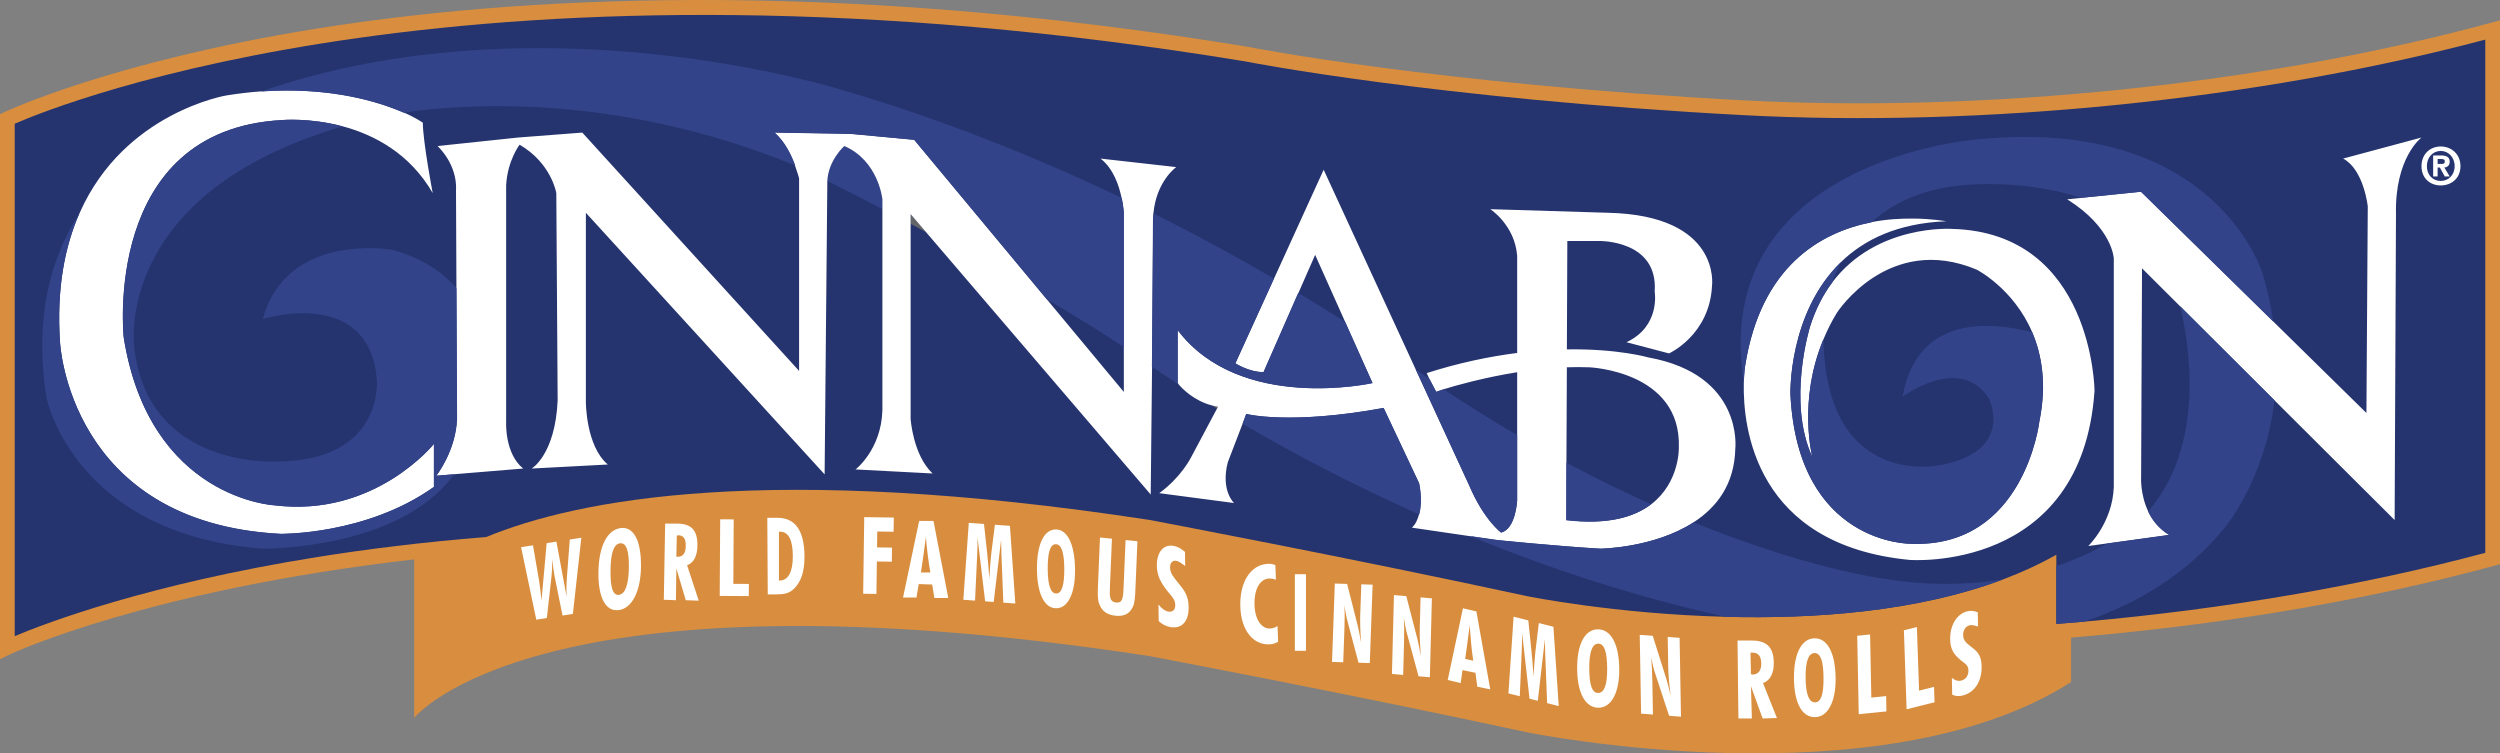
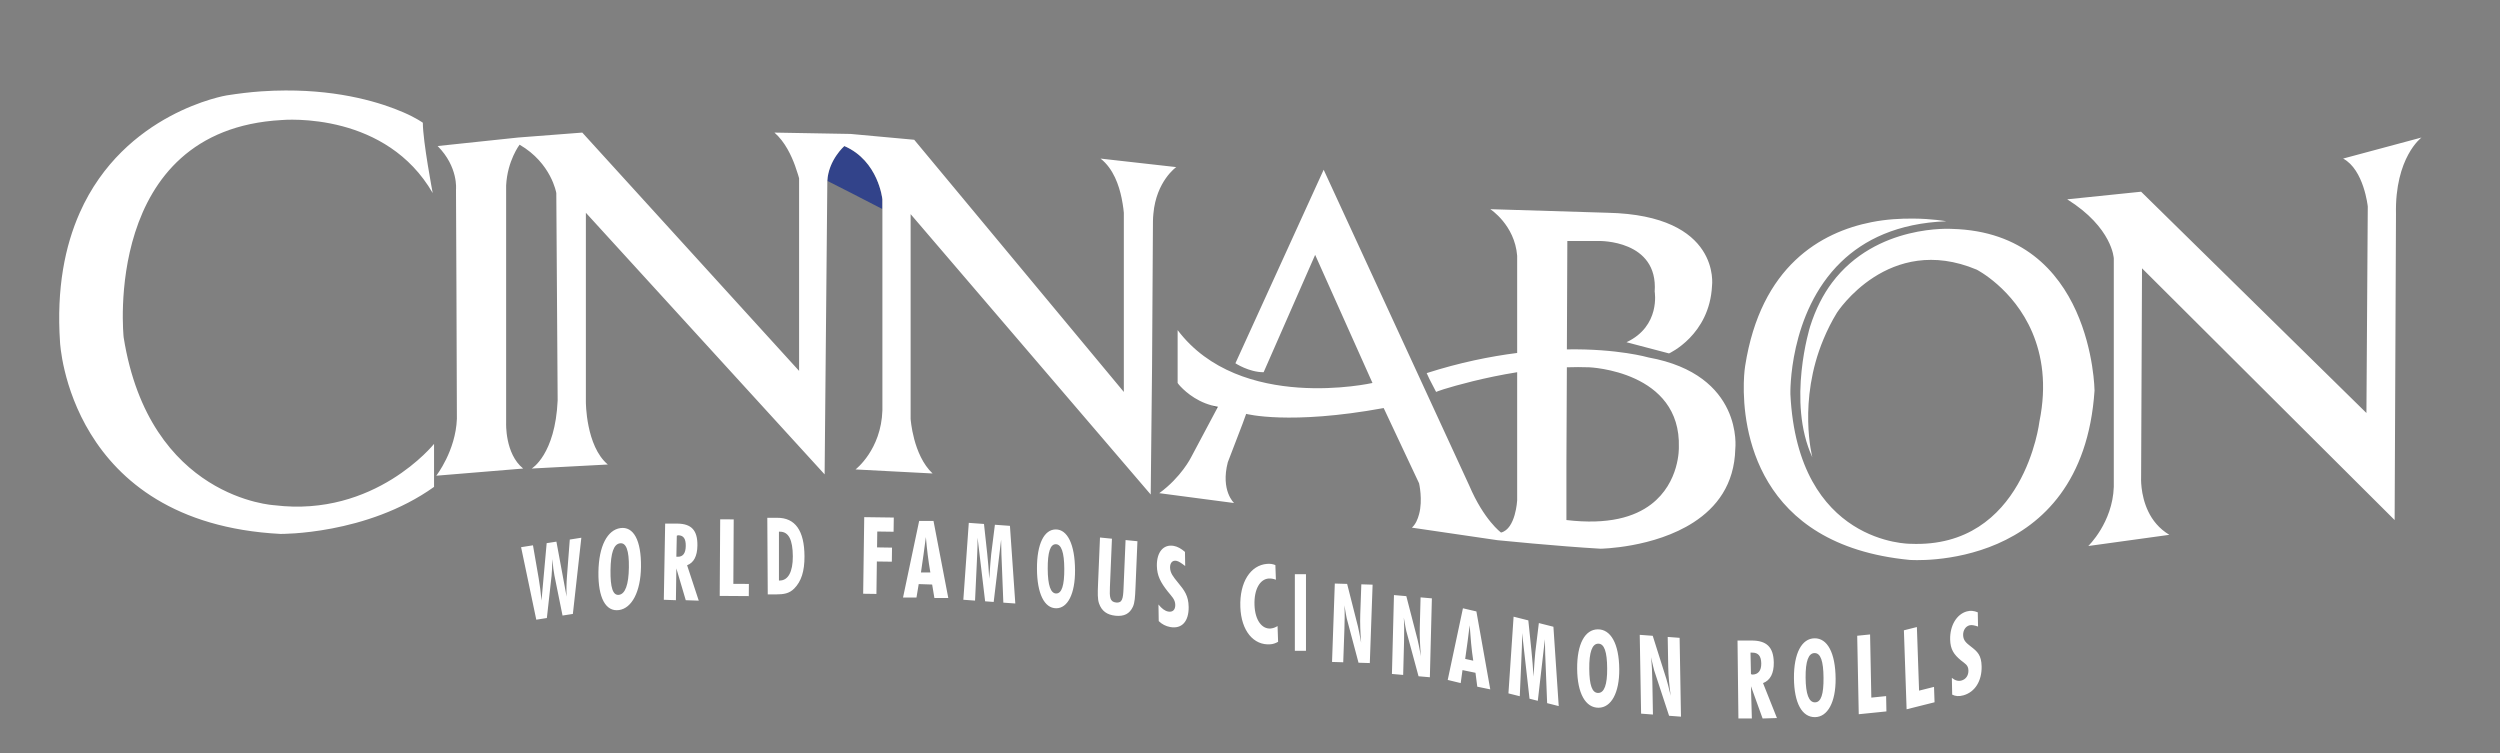
<svg xmlns="http://www.w3.org/2000/svg" enable-background="new 0 0 174.414 52.558" xml:space="preserve" height="52.558px" viewBox="0 0 174.414 52.558" width="174.414px" version="1.0" y="0px" x="0px">
  <rect x="0" y="0" width="174.414" height="52.558" fill="#808080" stroke="none" />
-   <path fill="#D88E3E" clip-rule="evenodd" d="M174.414,1.418v37.943l-0.38,0.104c-9.034,2.45-19.273,4.163-29.544,5.02v3.097c-13.315,8.528-37.939,3.511-37.939,3.511-12.333-2.671-26.354-5.32-26.354-5.32-42.749-6.548-51.299,4.308-51.299,4.308v-11.055c-18.49,2.117-28.001,6.53-28.165,6.609l-0.733,0.351v-38.016l0.292-0.141c0.073-0.035,7.511-3.547,21.862-5.842,13.215-2.114,35.2-3.609,64.896,1.279,0.129,0.026,13.134,2.588,34.549,3.732,16.867,0.9,36.37-1.12,52.169-5.404l0.646-0.176" fill-rule="evenodd" />
-   <path fill="#25346F" clip-rule="evenodd" d="M173.388,2.763c-15.78,4.192-35.101,6.16-51.842,5.266-21.496-1.148-34.566-3.723-34.678-3.746-53.5-8.804-82.67,2.966-85.842,4.349v35.748c2.194-0.921,9.317-3.632,21.127-5.521,3.363-0.538,7.297-1.035,11.778-1.397,6.292-2.596,19.649-5.265,46.265-1.188,0,0,14.021,2.649,26.353,5.32,0,0,6.079,1.238,13.827,1.438,6.142,0.159,13.33-0.335,19.377-2.612,1.295-0.487,2.538-1.056,3.707-1.718v4.829c0.643-0.05,1.286-0.104,1.929-0.16,9.734-0.865,19.402-2.5,27.998-4.804v-35.804" fill-rule="evenodd" />
-   <path fill="#646567" clip-rule="evenodd" d="M63.524,15.616c0.353,0.186,0.712,0.377,1.078,0.572l-1.078-1.258v0.686" fill-rule="evenodd" />
  <path fill="#32438A" clip-rule="evenodd" d="M58.908,10.19s-1.114,0.966-1.19,2.429c0.964,0.485,2.291,1.16,3.841,1.966v-0.69c-0.001,0.001-0.258-2.67-2.651-3.705" fill-rule="evenodd" />
  <path fill="#646567" clip-rule="evenodd" d="M84.523,28.271c0.127,0.078,0.257,0.157,0.387,0.237l0.074-0.141c-0.161-0.021-0.314-0.056-0.461-0.096" fill-rule="evenodd" />
  <path fill="#FFF" d="M19.938,6.312c-0.557,0.002-1.117,0.02-1.719,0.062-0.761,0.052-1.574,0.151-2.406,0.281,0,0-7.134,1.167-10.25,8.188-1.028,2.318-1.629,5.266-1.375,9.031,0,0,0.584,12.6,15.375,13.375,0,0,6.016,0.079,10.719-3.281v-3s-4.115,5.142-11.125,4.281c0,0-8.735-0.433-10.531-11.719,0,0-1.537-14.467,11.031-15.156,0,0,1.934-0.181,4.25,0.438,2.162,0.579,4.671,1.867,6.281,4.656,0,0-0.688-3.614-0.688-4.906,0,0-0.451-0.331-1.344-0.719-1.52-0.661-4.321-1.547-8.219-1.531zm20.688,2.938l-4.469,0.344-5.625,0.594c1.453,1.465,1.281,3.031,1.281,3.031l0.031,6.906,0.031,9.094c-0.085,2.24-1.438,3.969-1.438,3.969l6.062-0.5c-1.282-1.034-1.188-3.188-1.188-3.188v-16.562c0.085-1.723,0.938-2.844,0.938-2.844,2.224,1.292,2.562,3.375,2.562,3.375l0.094,14.469c-0.171,3.791-1.812,4.75-1.812,4.75l5.312-0.281c-1.54-1.292-1.531-4.375-1.531-4.375v-13.187l16.656,18.25,0.188-20.313c0-0.053-0.002-0.104,0-0.156,0.077-1.463,1.187-2.438,1.187-2.438,2.394,1.034,2.656,3.719,2.656,3.719v14.719c-0.085,2.757-1.875,4.125-1.875,4.125l5.375,0.281c-1.369-1.292-1.531-3.812-1.531-3.812v-14.281l16.75,19.562,0.094-8.906,0.062-10.156c0.002-0.191,0.014-0.355,0.031-0.531,0.201-2.276,1.594-3.25,1.594-3.25l-5.281-0.594c0.909,0.712,1.292,1.893,1.469,2.75,0.122,0.594,0.156,1.031,0.156,1.031v12.5l-14.625-17.594-4.437-0.406-5.313-0.094c0.742,0.648,1.185,1.615,1.438,2.312,0.184,0.509,0.281,0.875,0.281,0.875v13.438l-15.125-16.625zm128.313,0.344l-5.469,1.469c1.453,0.775,1.719,3.344,1.719,3.344l-0.094,14.406-15.719-15.438-5.156,0.531c3.165,1.981,3.25,4.125,3.25,4.125v15.938c-0.085,2.498-1.781,4.125-1.781,4.125l5.656-0.781c-0.719-0.434-1.178-1.019-1.469-1.625-0.575-1.194-0.5-2.406-0.5-2.406l0.063-14.562,17.624,17.562,0.094-21.344c-0.086-3.963,1.782-5.344,1.782-5.344zm-76.594,2.25l-6.156,13.5s0.943,0.625,1.969,0.625l3.594-8.188,4,8.938s-9.233,2.084-13.594-3.688v3.688s0.037,0.059,0.094,0.125c0.251,0.292,1.052,1.11,2.281,1.437,0.147,0.04,0.277,0.069,0.438,0.094l-0.063,0.125-1.812,3.406s-0.68,1.38-2.219,2.5l5.219,0.688s-0.951-0.862-0.438-2.844l1.031-2.688,0.25-0.688s3.01,0.8,9.594-0.406l2.469,5.25s0.27,1.158,0,2.156c-0.094,0.35-0.234,0.692-0.5,0.938l5.969,0.875c0.001,0,4.195,0.422,7.187,0.594,0,0,3.738-0.049,6.5-1.844,1.584-1.028,2.844-2.614,2.906-5.125,0,0,0.608-5.169-6.062-6.375,0,0-2.132-0.62-5.688-0.562l0.032-7.562h2.218s4.132-0.088,3.876,3.531c0,0,0.427,2.411-1.969,3.531l2.969,0.781s2.83-1.273,3-4.719c0,0,0.67-4.922-7.282-5.094l-8.187-0.25s1.704,1.096,1.875,3.25v6.781c-1.893,0.241-4.006,0.667-6.313,1.406l0.188,0.406,0.469,0.906s0.198-0.085,0.531-0.188c0.884-0.273,2.811-0.816,5.125-1.187v8.937s-0.1,1.991-1.125,2.25c0,0-1.192-0.869-2.219-3.281l-10.156-22.031zm41.094,3.406c-0.835-0.005-1.816,0.04-2.876,0.25-3.518,0.697-7.721,3.054-8.812,10.031,0,0-0.076,0.443-0.094,1.188-0.071,3.114,0.799,11.301,11.563,12.344,0,0,12.051,0.938,12.906-11.812,0,0-0.105-11.022-9.937-11.281,0,0-5.278-0.369-8.376,3.75-0.618,0.823-1.145,1.842-1.531,3.062,0,0-1.639,5.248,0.157,9.125,0,0-1.031-3.921,0.781-8.25,0.256-0.611,0.557-1.226,0.937-1.844,0,0,3.595-5.584,9.75-3,0,0,2.568,1.308,3.875,4.375,0.674,1.584,1.026,3.637,0.5,6.219,0,0-1.049,8.875-9,8.531,0,0-7.861,0.073-8.375-10.438,0,0-0.154-5.649,3.532-9.219,1.604-1.554,3.945-2.713,7.343-2.844,0,0-0.953-0.18-2.343-0.188zm-24.126,10.375c0.526-0.02,1.037-0.017,1.563,0,0,0,6.421,0.253,6.25,5.594,0,0,0.073,2.436-1.937,3.969-1.154,0.879-2.977,1.44-5.907,1.094v-4l0.031-6.656z" transform="translate(-2.9604223e-6,0)" />
  <path fill="#FFF" d="m136.172,47.293c0.228,0.182,0.445,0.248,0.674,0.184,0.31-0.087,0.49-0.359,0.482-0.698-0.007-0.394-0.251-0.483-0.522-0.708-0.485-0.402-0.74-0.759-0.753-1.46-0.019-0.968,0.451-1.757,1.161-1.955,0.26-0.072,0.503-0.046,0.766,0.063l0.019,0.992c-0.263-0.085-0.447-0.128-0.606-0.083-0.26,0.072-0.44,0.345-0.435,0.675,0.009,0.386,0.223,0.556,0.545,0.806,0.452,0.349,0.73,0.595,0.746,1.383,0.019,1.008-0.457,1.79-1.27,2.018-0.304,0.085-0.56,0.069-0.784-0.049l-0.023-1.168m-3.346-3.319,0.906-0.228,0.153,4.437,1.043-0.262,0.037,1.074-1.95,0.489-0.189-5.51m-3.257,0.38,0.898-0.091,0.087,4.407,1.032-0.106,0.021,1.069-1.931,0.196-0.107-5.475m-8.35,0.334,0.062,5.438,0.938,0-0.062-2.25,0.812,2.25,1-0.031l-0.97-2.438c0.505-0.192,0.761-0.677,0.75-1.438-0.019-1.094-0.519-1.536-1.562-1.531h-0.969zm0.906,0.844c0.047-0.009,0.087,0,0.125,0,0.416-0.002,0.617,0.234,0.625,0.75s-0.222,0.779-0.625,0.781c-0.032,0.001-0.06-0.031-0.094-0.031l-0.031-1.5zm-7.728-1.242,0.906,0.067,0.958,3.031c0.054,0.174,0.154,0.559,0.297,1.155-0.101-0.74-0.163-1.399-0.173-1.993l-0.037-2.114,0.831,0.063,0.095,5.5-0.83-0.063-1.036-3.153c-0.032-0.094-0.101-0.407-0.223-0.933,0.059,0.505,0.081,1.069,0.092,1.687l0.041,2.314-0.826-0.063-0.095-5.498m12.197,0.242c-0.886,0.009-1.452,1.035-1.438,2.781,0.014,1.731,0.559,2.728,1.469,2.719,0.874-0.009,1.452-1.032,1.438-2.688-0.014-1.806-0.578-2.824-1.469-2.812zm0,1.031c0.426-0.005,0.617,0.565,0.625,1.719,0.011,1.146-0.168,1.714-0.594,1.719-0.425,0.005-0.647-0.572-0.656-1.719-0.009-1.154,0.2-1.716,0.625-1.719zm-15.125-1.656c-0.885,0.009-1.452,1.004-1.438,2.75,0.014,1.731,0.591,2.728,1.5,2.719,0.874-0.01,1.45-1.032,1.438-2.688-0.014-1.806-0.609-2.791-1.5-2.781zm0.031,1c0.426-0.005,0.617,0.565,0.625,1.719,0.01,1.146-0.201,1.715-0.625,1.719-0.425,0.005-0.616-0.54-0.625-1.688-0.009-1.154,0.2-1.746,0.625-1.75zm-5.903-1.883,1.027,0.259,0.22,2.133c0.061,0.595,0.108,1.188,0.141,1.791,0.056-0.871,0.097-1.441,0.129-1.724l0.245-2.014,1.016,0.257,0.37,5.535-0.808-0.204-0.1-2.551c-0.021-0.509-0.052-1.144-0.057-1.908l-0.494,4.295-0.578-0.146-0.517-4.581c0.005,0.688-0.03,1.32-0.055,1.925l-0.108,2.483-0.791-0.198,0.36-5.352m-3.534-0.586-1.062,5,0.906,0.219,0.125-0.906,0.906,0.188,0.125,0.969,0.906,0.188l-0.968-5.438-0.938-0.219zm0.469,1.188c0.063,0.843,0.123,1.664,0.25,2.469l-0.562-0.125c0.117-0.811,0.222-1.594,0.312-2.344zm-5.281-2.109l0.862,0.075,0.785,3.039c0.044,0.174,0.124,0.56,0.234,1.158-0.064-0.741-0.096-1.401-0.08-1.995l0.055-2.116,0.789,0.069-0.141,5.504-0.79-0.069-0.855-3.161c-0.027-0.095-0.079-0.409-0.173-0.936,0.034,0.506,0.032,1.07,0.017,1.688l-0.061,2.316-0.784-0.068,0.142-5.504m-4.127-0.803,0.86,0.025,0.754,2.972c0.041,0.17,0.117,0.549,0.223,1.135-0.058-0.731-0.082-1.384-0.062-1.975l0.075-2.103,0.787,0.024-0.195,5.469-0.788-0.024-0.82-3.088c-0.027-0.093-0.076-0.401-0.164-0.919,0.029,0.5,0.021,1.062,0,1.674l-0.082,2.302-0.781-0.023,0.193-5.469m-2.787-0.652,0.776,0,0,5.344-0.776,0zm-1.703,4.889c-1.167,0.094-2.04-0.93-2.1-2.597-0.063-1.751,0.72-2.922,1.859-3.013,0.209-0.018,0.399,0.006,0.585,0.084l0.037,1.021c-0.186-0.069-0.351-0.095-0.514-0.082-0.592,0.047-1.019,0.744-0.979,1.851,0.039,1.075,0.529,1.682,1.123,1.635,0.163-0.013,0.325-0.072,0.485-0.17l0.038,1.098c-0.185,0.107-0.365,0.16-0.534,0.173m-7.813-2.777c0.228,0.285,0.448,0.45,0.68,0.494,0.315,0.058,0.498-0.126,0.493-0.463-0.006-0.392-0.252-0.594-0.527-0.941-0.489-0.622-0.746-1.092-0.757-1.788-0.014-0.963,0.465-1.522,1.186-1.388,0.263,0.049,0.509,0.188,0.775,0.418l0.015,0.985c-0.266-0.205-0.454-0.334-0.614-0.363-0.264-0.05-0.446,0.135-0.441,0.464,0.005,0.384,0.221,0.649,0.546,1.047,0.458,0.553,0.739,0.926,0.751,1.708,0.014,1.002-0.471,1.552-1.293,1.399-0.309-0.059-0.566-0.191-0.795-0.413l-0.019-1.159m-1.599-1.263c-0.002,0.053-0.004,0.104-0.007,0.155-0.024,0.568-0.047,0.988-0.177,1.265-0.228,0.495-0.618,0.687-1.211,0.628-0.592-0.06-0.97-0.327-1.154-0.864-0.104-0.307-0.092-0.729-0.069-1.289,0.002-0.051,0.004-0.104,0.006-0.155l0.132-3.15,0.834,0.084-0.142,3.387c-0.029,0.679-0.008,1.021,0.432,1.065,0.429,0.042,0.488-0.263,0.518-0.971l0.143-3.387,0.827,0.082-0.132,3.15m-5.565-3.973c-0.807,0.002-1.321,1.003-1.312,2.75,0.007,1.731,0.517,2.75,1.344,2.75,0.798-0.002,1.321-0.999,1.312-2.656-0.008-1.806-0.533-2.845-1.344-2.844zm0,1.031c0.387-0.001,0.589,0.565,0.594,1.719,0.006,1.148-0.175,1.718-0.562,1.719s-0.589-0.571-0.594-1.719c-0.004-1.153,0.174-1.719,0.562-1.719zm-6.069-1.49l1.061,0.077,0.225,2.073c0.062,0.579,0.11,1.156,0.142,1.749,0.06-0.872,0.104-1.444,0.137-1.729l0.257-2.038,1.049,0.076,0.375,5.418-0.835-0.06-0.099-2.511c-0.02-0.501-0.052-1.122-0.056-1.88l-0.518,4.342-0.598-0.044-0.527-4.445c0.004,0.68-0.033,1.313-0.06,1.916l-0.116,2.479-0.817-0.059,0.38-5.364m-3.462-0.135-1.125,5.344,0.938,0,0.156-0.938,0.938,0.031,0.156,0.938,0.969,0-1.031-5.375-1,0zm0.469,1.125c0.071,0.848,0.173,1.674,0.312,2.469h-0.656c0.123-0.854,0.247-1.682,0.344-2.469zm-4.301-1.389l2.062,0.028-0.014,0.99-1.138-0.016-0.015,1.108,1.044,0.016-0.013,0.981-1.045-0.014-0.03,2.263-0.925-0.013,0.074-5.343m-6.762,0.045,0.031,5.344,0.594,0c0.508-0.003,0.898-0.052,1.25-0.406,0.494-0.498,0.723-1.201,0.719-2.25-0.008-1.799-0.65-2.696-1.906-2.688h-0.688zm0.812,0.969,0.062,0c0.611-0.004,0.901,0.558,0.906,1.719,0.005,1.096-0.336,1.683-0.906,1.688h-0.062v-3.406zm-4.099-0.864l0.943,0.006-0.025,4.496,1.084,0.006-0.007,0.85-2.028-0.014,0.033-5.344m-3.839,0.301-0.094,5.312,0.844,0.031,0.031-2.219,0.656,2.219,0.906,0.031-0.812-2.469c0.463-0.178,0.708-0.625,0.719-1.375,0.015-1.079-0.431-1.514-1.375-1.531h-0.875zm0.906,0.812c0.377,0.006,0.538,0.24,0.531,0.75s-0.199,0.757-0.562,0.75c-0.031-0.001-0.064,0.001-0.094,0l0.031-1.469c0.042-0.007,0.059-0.032,0.094-0.031zm-4.031-0.5c-0.901,0.129-1.506,1.242-1.531,3.062-0.025,1.808,0.511,2.788,1.438,2.656,0.89-0.127,1.506-1.272,1.531-3,0.026-1.885-0.529-2.848-1.438-2.719zm-0.031,1.062c0.433-0.062,0.642,0.483,0.625,1.688-0.017,1.198-0.255,1.845-0.688,1.906-0.434,0.063-0.609-0.524-0.594-1.719,0.017-1.205,0.223-1.812,0.656-1.875zm-6.066,0.139l0.398,2.297c0.077,0.434,0.142,0.959,0.197,1.559l0.36-4.006,0.68-0.106,0.711,3.838c-0.02-0.444-0.013-0.93,0.028-1.448l0.194-2.536,0.806-0.127-0.591,5.317-0.721,0.112-0.564-2.79c-0.052-0.256-0.104-0.644-0.144-1.149-0.015,0.588-0.038,0.979-0.058,1.174l-0.327,2.938-0.738,0.116-1.06-5.058,0.829-0.131" />
-   <path d="m169.75,10.844,0,1.469,0.312,0,0-0.625,0.156,0,0.344,0.625,0.344,0-0.375-0.625c0.192-0.015,0.375-0.134,0.375-0.406,0-0.337-0.247-0.438-0.625-0.438h-0.531zm0.312,0.25,0.219,0c0.119,0,0.281,0.003,0.281,0.156,0,0.163-0.078,0.188-0.219,0.188h-0.281v-0.344zm0.219-0.875c-0.723,0-1.344,0.51-1.344,1.375s0.622,1.344,1.344,1.344c0.718,0.001,1.375-0.478,1.375-1.344,0-0.865-0.658-1.375-1.375-1.375zm0,0.312c0.524,0.001,0.969,0.432,0.969,1.062s-0.445,1.031-0.969,1.031c-0.54,0.003-0.969-0.401-0.969-1.031,0-0.631,0.429-1.062,0.969-1.062z" fill="#FFF" transform="translate(-2.9604223e-6,0)" />
-   <path fill="#32438a" d="m115.186,35.178c-1.854-0.831-3.828-1.791-5.903-2.898l-0.017,4.016c2.929,0.345,4.765-0.239,5.92-1.118m30.204,8.192c-0.643,0.057-1.286,0.11-1.929,0.16v-4.03c1.47-0.499,2.661-1.074,3.552-1.578l4.317-0.593c-0.719-0.435-1.175-1.034-1.466-1.64,3.985-4.616,2.91-11.502,2.24-14.32l6.576,6.562c-0.673,5.632-3.503,8.923-3.503,8.923-2.696,3.267-6.139,5.298-9.787,6.516m-5.636-2.95c-2.413,0.392-5.265,0.475-8.517-0.075,0,0-5.088-0.659-13.087-3.901-2.763,1.795-6.491,1.833-6.491,1.833-2.993-0.172-7.182-0.603-7.182-0.603l-1.937-0.279c5.33,2.18,11.353,4.202,17.837,5.637,6.141,0.158,13.33-0.336,19.377-2.612m-35.02-3.264c1.025-0.259,1.111-2.239,1.111-2.239v-4.56c-1.658-0.969-3.368-2.03-5.12-3.19-0.333,0.103-0.522,0.169-0.522,0.169l-0.469-0.886c-0.259-0.188-0.585-0.425-0.976-0.702l3.752,8.134c1.027,2.413,2.224,3.274,2.224,3.274m53.857-14.732c-0.153-1.046-0.385-2.136-0.721-3.273,0,0-3.205-11.07-19.879-9.433,0,0-18.809,1.385-16.33,17.01,0.017-0.745,0.087-1.201,0.087-1.201,1.091-6.978,5.285-9.315,8.806-10.014,1.378-1.246,3.32-2.251,6.07-2.565,0,0,4.391-0.552,8.528,0.855l4.21-0.424,9.229,9.045m-33.68,5.084c0.514,10.511,8.379,10.424,8.379,10.424,7.951,0.345,8.978-8.528,8.978-8.528,0.524-2.582,0.184-4.635-0.49-6.219-2.838-0.746-8.029-1.265-9.044,4.495,0,0,4.02-3.015,6.028,0.13,0,0,1.839,3.704-3.464,4.652,0,0-7.894,1.686-8.086-8.792-1.812,4.329-0.762,8.232-0.762,8.232-1.795-3.877-0.172-9.132-0.172-9.132,0.386-1.22,0.919-2.219,1.538-3.042,0.159-0.456,0.363-0.941,0.617-1.435-3.687,3.57-3.522,9.215-3.522,9.215m-25.905,6.203-2.479-5.255c-6.585,1.206-9.576,0.43-9.576,0.43l-0.261,0.684c3.245,1.897,7.428,4.137,12.324,6.319,0.271-0.998-0.008-2.178-0.008-2.178m-67.116-4.481-0.049-9.12c-0.968-1.149-2.4-2.11-4.482-2.683,0,0-7.353-1.292-9.02,4.825,0,0,7.438-2.326,7.951,4.264,0,0,0.513,5.686-7.054,5.686,0,0-8.977,0.518-9.875-8.012,0,0-1.512-10.674,14.539-15.371-2.315-0.62-4.236-0.438-4.236-0.438-12.568,0.691-11.029,15.163-11.029,15.163,1.795,11.287,10.517,11.716,10.517,11.716,7.01,0.862,11.114-4.307,11.114-4.307v3.015c-4.702,3.36-10.688,3.273-10.688,3.273-14.791-0.773-15.39-13.351-15.39-13.351-0.255-3.765,0.334-6.722,1.363-9.04-1.934,2.995-3.217,7.187-2.303,12.916,0,0,1.882,9.477,15.048,10.511,0,0,9.542,0.132,13.384-5.188l-1.245,0.105c0.001-0.001,1.37-1.723,1.455-3.964m50.273-6.202c4.36,5.772,13.594,3.704,13.594,3.704l-1.92-4.281c-0.991-0.631-2.082-1.307-3.267-2.018l-2.424,5.524c-1.025,0-1.965-0.603-1.965-0.603l2.696-5.921c-2.478-1.441-5.295-2.984-8.398-4.534-0.016,0.176-0.026,0.357-0.026,0.548l-0.091,10.133c0.491,0.338,1.124,0.764,1.889,1.26-0.057-0.066-0.088-0.108-0.088-0.108v-3.704m-54.022-15.172c4.063-0.599,14.854-1.439,27.341,3.695-0.252-0.698-0.707-1.661-1.448-2.308l5.3,0.086,4.446,0.431,9.25,11.119c1.917,1.126,3.758,2.259,5.37,3.336v-9.372s-0.015-0.433-0.137-1.027c-5.796-2.771-12.468-5.488-19.699-7.588,0,0-20.913-6.556-40.356,0.157,4.817-0.34,8.194,0.716,9.933,1.471" />
</svg>